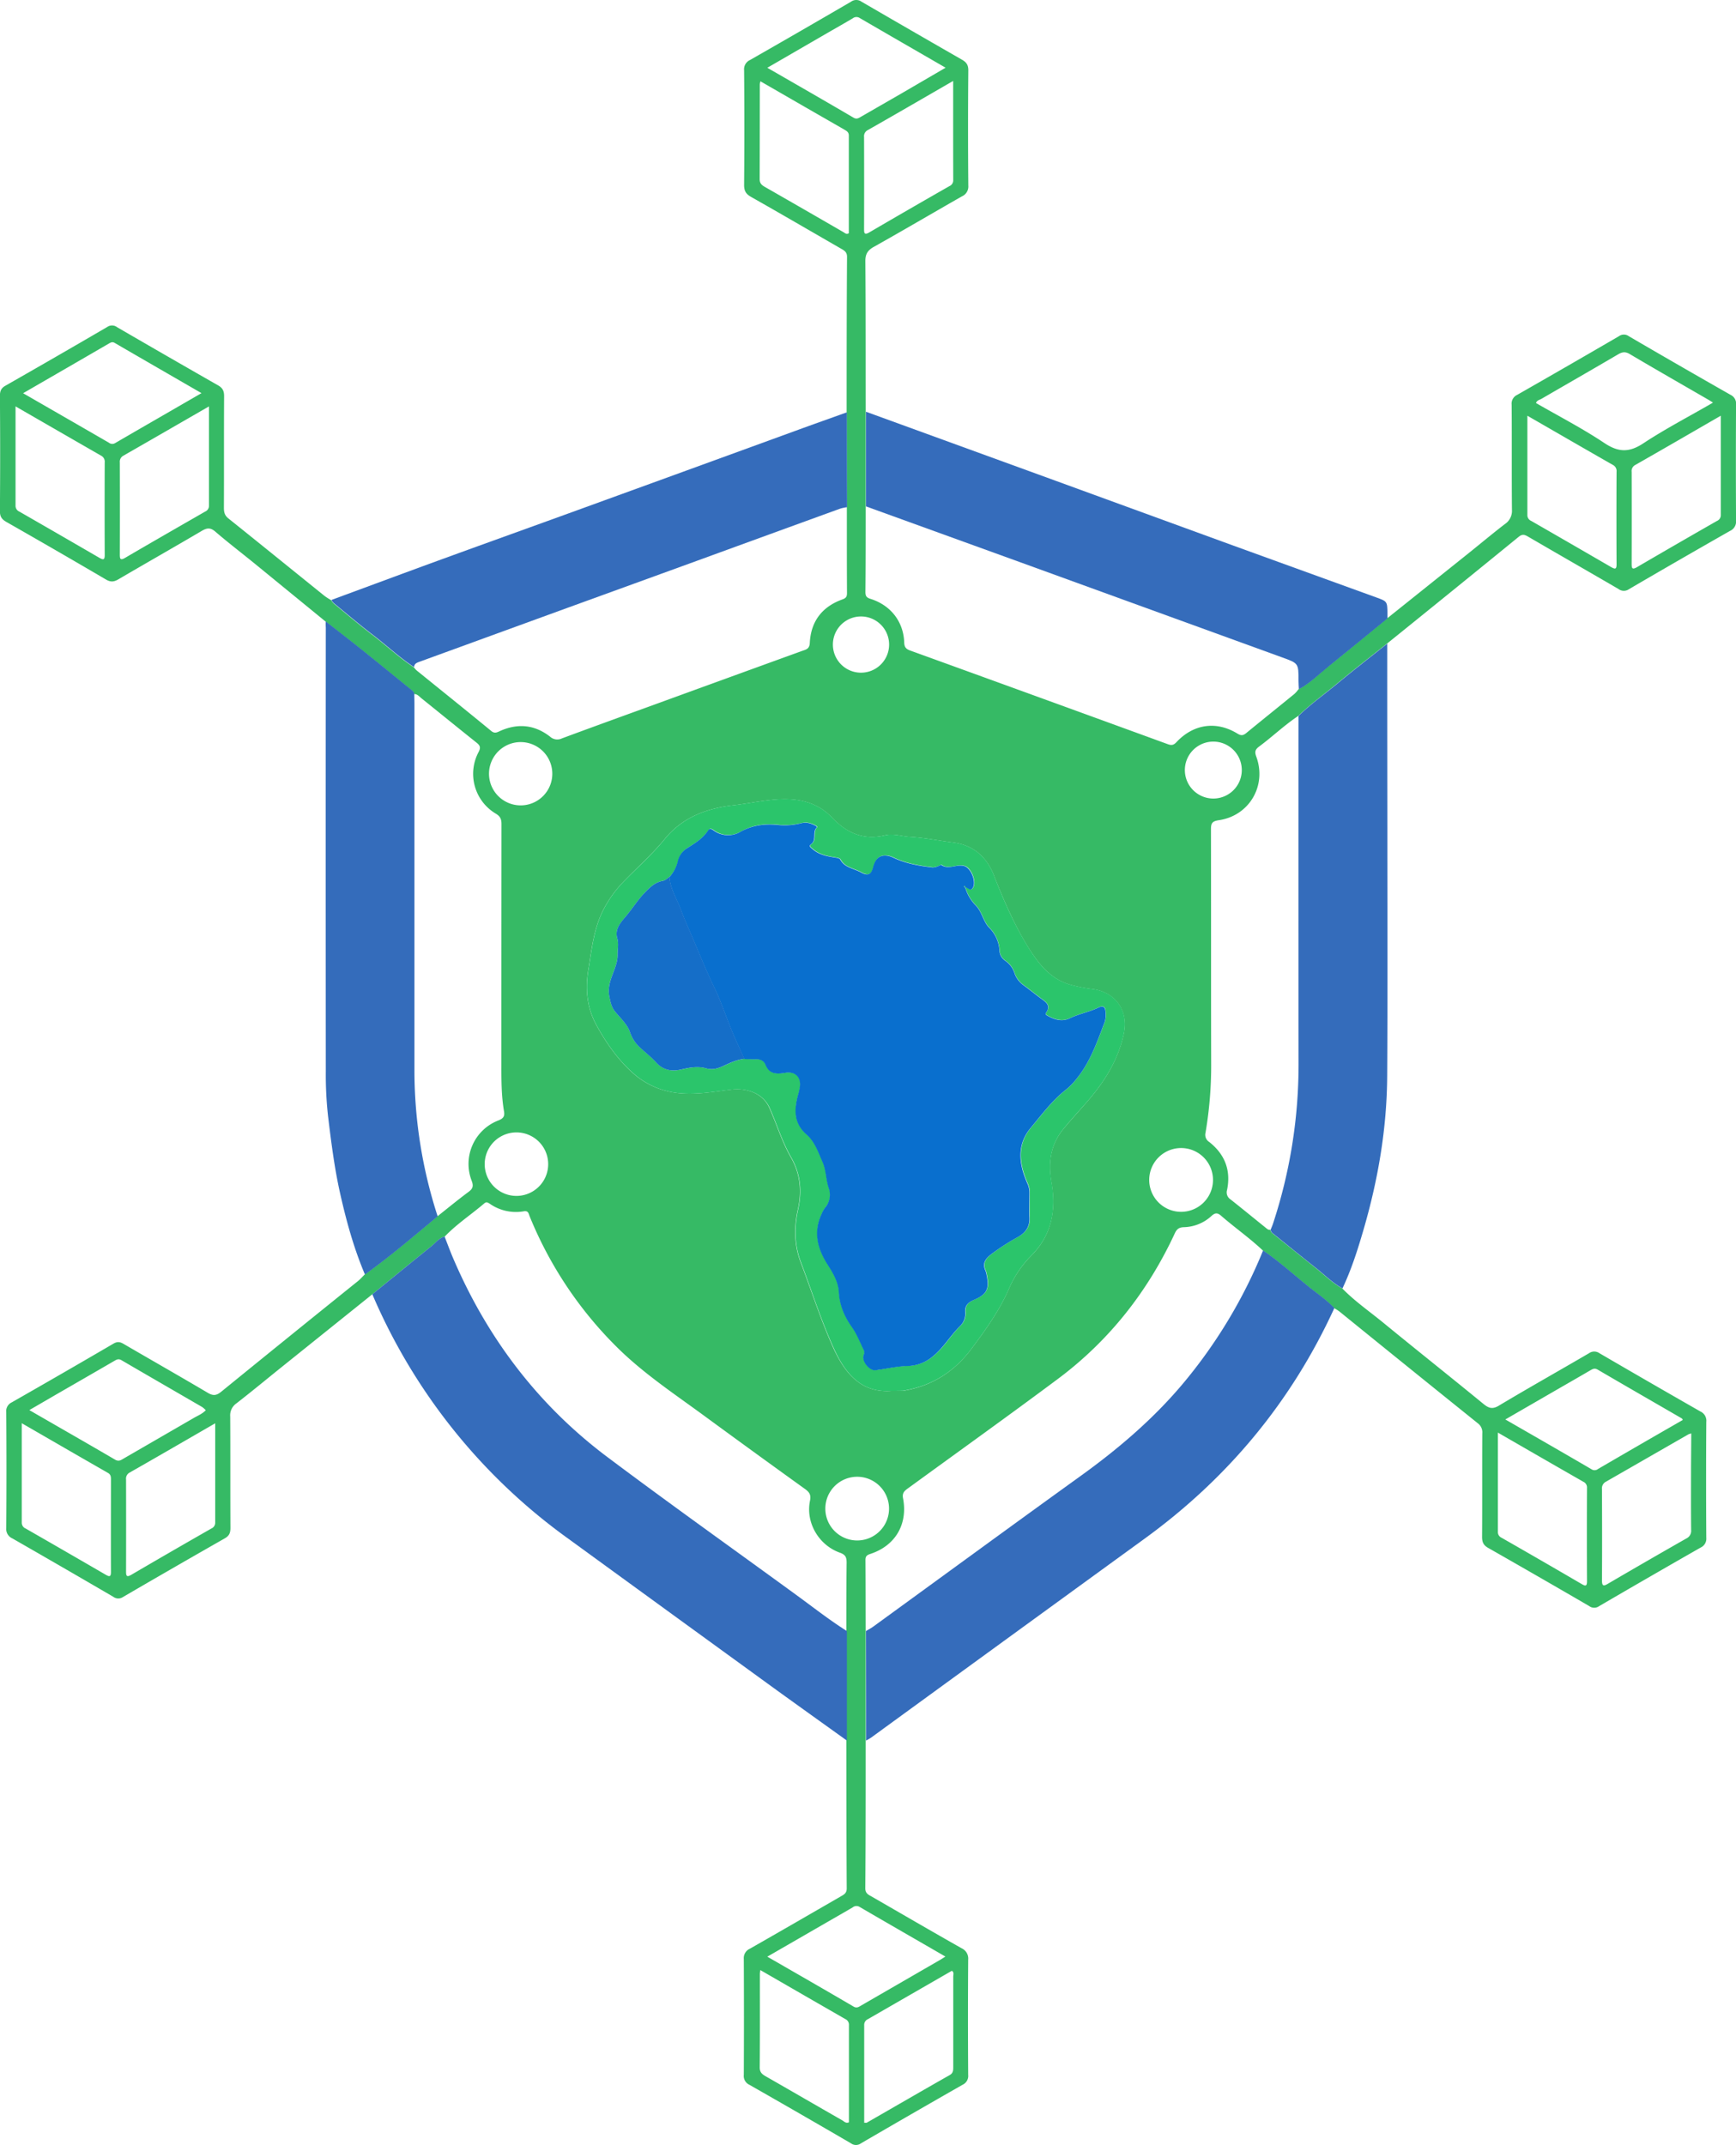
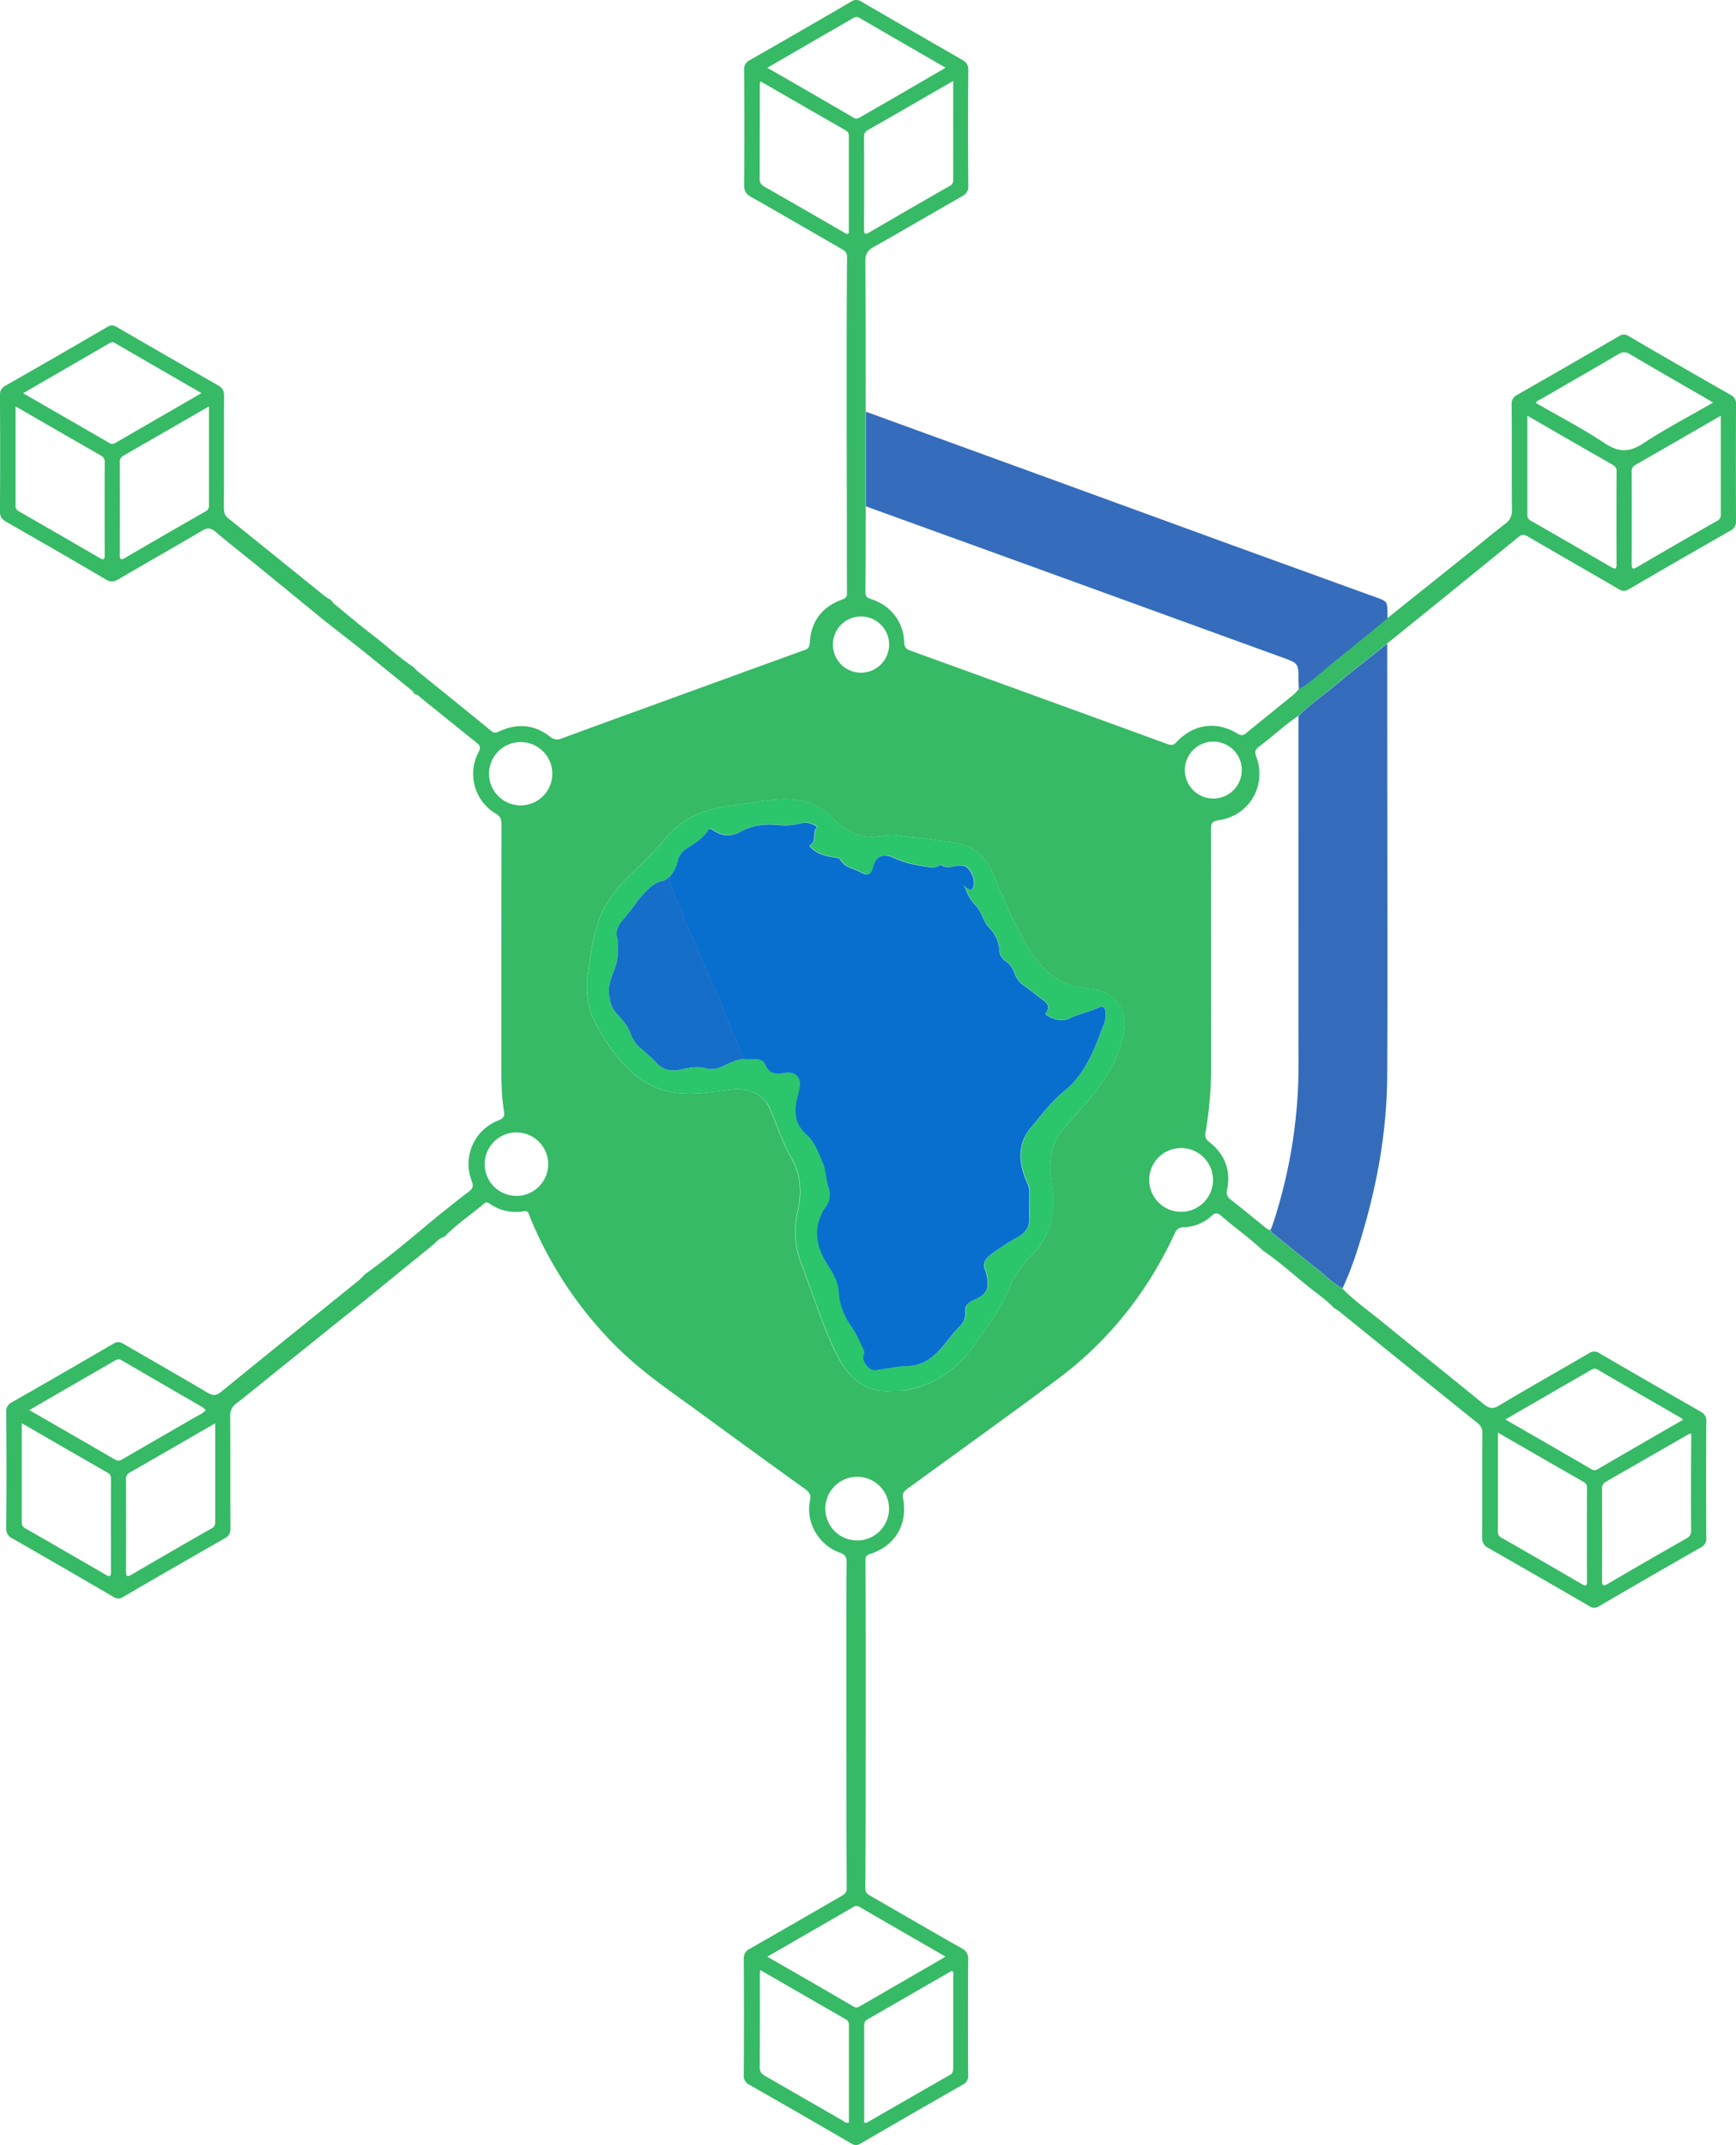
<svg xmlns="http://www.w3.org/2000/svg" id="Layer_1" data-name="Layer 1" viewBox="0 0 835.54 1032.44">
  <defs>
    <style>.cls-1{fill:#36ba65;}.cls-2{fill:#356cbb;}.cls-3{fill:#346cbb;}.cls-4{fill:#2bc56b;}.cls-5{fill:#096fce;}.cls-6{fill:#156ec8;}</style>
  </defs>
  <path class="cls-1" d="M261.27,699.51l-43.5,34.92c-7.29,5.86-14.5,11.84-21.9,17.58a7,7,0,0,0-3,6.32c.12,17.86,0,35.72.11,53.58,0,2.37-.51,3.81-2.7,5.06q-24.57,14-49,28.24a4,4,0,0,1-4.7-.11Q112.42,831,88,817a4.9,4.9,0,0,1-2.92-4.93q.21-27.92,0-55.83a4.63,4.63,0,0,1,2.65-4.71q24.54-14,48.94-28.26c2-1.16,3.28-.82,5,.19,13.47,7.85,27,15.54,40.45,23.5,2.65,1.57,4.22,1.25,6.5-.61q32.82-26.71,65.79-53.24c1.15-.93,2.13-2.08,3.19-3.12,12.16-8.74,23.54-18.47,35-28,5-3.95,9.9-8,15-11.78,2.07-1.53,2.42-2.8,1.52-5.25a22.43,22.43,0,0,1,12.69-29.07l.31-.12c2.42-1,2.91-2.12,2.52-4.41-1.3-7.66-1.26-15.41-1.25-23.15q0-57.5.05-115c0-2.33-.55-3.71-2.7-5a22.3,22.3,0,0,1-8.31-29.71c1.16-2.26.65-3.17-1.05-4.53-8.88-7.07-17.68-14.25-26.53-21.36-1-.85-1.94-2-3.48-2-.13-1.12-1-1.65-1.79-2.27-7.74-6.28-15.45-12.59-23.23-18.82-5.82-4.66-11.73-9.21-17.6-13.81l-33.88-27.7c-6.38-5.2-12.94-10.2-19.17-15.57-2.38-2.05-4.05-1.8-6.52-.35-13.32,7.85-26.77,15.48-40.11,23.3-2.14,1.25-3.75,1.44-6,.1q-23.87-14-47.93-27.71c-2.16-1.23-3.13-2.52-3.11-5.2q.23-27.71,0-55.42c0-2.4.58-3.8,2.75-5q24.54-14,48.93-28.23a4,4,0,0,1,4.69.1q24.26,14.1,48.61,28c2.27,1.29,2.94,2.77,2.92,5.31-.11,17.85,0,35.7-.09,53.55,0,2.1.29,3.71,2.13,5.18C207.5,338.5,222.9,351,238.35,363.45a30.43,30.43,0,0,0,3.15,2,6.94,6.94,0,0,0,1.07,1.46c6.24,5.12,12.39,10.38,18.81,15.28,6.71,5.12,12.87,10.94,19.93,15.6a10.36,10.36,0,0,0,1.23,1.41c12,9.73,24.08,19.41,36,29.22,1.71,1.4,2.9.56,4.37-.09,8.51-3.76,16.57-2.92,23.9,2.79a5.13,5.13,0,0,0,5.72.84c14.72-5.47,29.5-10.81,44.26-16.17q35.67-13,71.35-25.94c1.75-.63,3.54-.86,3.68-3.79.51-10.39,5.91-17.49,15.73-21,1.75-.63,2.19-1.37,2.18-3.12-.09-13.72-.06-27.45-.07-41.17q-.06-22.83-.1-45.66c0-25,0-49.94.19-74.91,0-2.27-1.23-3-2.75-3.87-14.48-8.35-28.92-16.76-43.46-25-2.49-1.41-3.36-2.93-3.33-5.83q.24-27.54,0-55.07a4.89,4.89,0,0,1,2.89-5q24.36-13.92,48.6-28.06a4.3,4.3,0,0,1,5,0q24.09,14,48.28,27.88c2.13,1.21,3.16,2.48,3.14,5.19q-.24,27.7,0,55.43a5.19,5.19,0,0,1-3.09,5.22c-14.19,8.09-28.27,16.39-42.52,24.37-3,1.7-4,3.61-3.94,7,.18,24.1.13,48.19.16,72.29v45.56c0,13.73,0,27.46-.13,41.2,0,1.92.5,2.68,2.46,3.3,9.76,3.08,15.87,11,16.21,21,.08,2.38,1,3.19,3,3.91q61.92,22.42,123.8,45c1.77.65,2.82.56,4.18-.9,8.24-8.83,19.27-10.4,29.45-4.14,1.74,1.06,2.75.89,4.18-.28,7.72-6.33,15.52-12.58,23.25-18.89a16.5,16.5,0,0,0,1.94-2.23c5.33-2.8,9.51-7.12,14.14-10.84,9.57-7.68,19-15.5,28.53-23.27l39.15-31.33c5.85-4.68,11.58-9.51,17.52-14.06a7.63,7.63,0,0,0,3.36-6.87c-.17-16.86,0-33.72-.14-50.59a4.65,4.65,0,0,1,2.66-4.7q24.54-14,49-28.25a4,4,0,0,1,4.7,0q24.4,14.24,49,28.24a4.64,4.64,0,0,1,2.64,4.72q-.15,27.92,0,55.83a4.89,4.89,0,0,1-2.91,4.94Q890.3,346,866.05,360.17a4.24,4.24,0,0,1-5-.11c-14.44-8.42-29-16.74-43.4-25.14-1.63-.95-2.79-1.47-4.6,0q-31.63,25.8-63.4,51.42c-7.95,6.34-16,12.56-23.81,19.07-6.29,5.24-13,10-18.87,15.72-6.67,4.41-12.46,10-18.85,14.73-2,1.47-2.23,2.62-1.39,4.91,5.1,13.89-3.33,28.41-18,30.56-3.38.49-3.83,1.57-3.82,4.52.09,37.84,0,75.68.1,113.52a191.47,191.47,0,0,1-2.73,32.42,4.05,4.05,0,0,0,1.79,4.41c7.54,5.94,10.55,13.69,8.57,23.16a4,4,0,0,0,1.66,4.47c5.68,4.49,11.28,9.08,16.91,13.62.67.54,1.3,1.22,2.3,1a2.65,2.65,0,0,0,1.17,1.82c6.84,5.51,13.65,11,20.54,16.5,4.25,3.35,8.08,7.26,12.87,9.91,6,6.16,13.14,11.09,19.79,16.54,16,13.12,32.24,26,48.28,39.15,2.5,2,4.26,2.58,7.37.71,14.34-8.59,28.92-16.77,43.35-25.21a4.33,4.33,0,0,1,5,0Q876.12,742,900.5,755.93a4.87,4.87,0,0,1,2.81,5q-.18,27.92,0,55.82a4.64,4.64,0,0,1-2.73,4.67q-24.52,14-48.94,28.25a4,4,0,0,1-4.69-.1q-24.27-14.12-48.64-28c-2.27-1.29-2.92-2.78-2.91-5.31.12-16.61,0-33.22.1-49.83a5.35,5.35,0,0,0-2.11-4.79q-33.4-26.86-66.7-53.88a24.3,24.3,0,0,0-2.52-1.59c-3.63-3.93-8.08-6.89-12.21-10.21-7.32-5.89-14.3-12.22-22.08-17.53-6.34-6-13.53-11-20.11-16.74-1.81-1.56-2.94-1.4-4.64.15a20.28,20.28,0,0,1-13.25,5.38c-2.35.07-3.42.89-4.39,3-13,28-31.61,51.66-56.4,70.14-23.7,17.67-47.75,34.88-71.65,52.29-1.7,1.24-3.28,2.18-2.74,5,2.4,12.56-3.7,22.89-15.77,26.84-1.81.59-2.33,1.28-2.31,3,.08,11.35.07,22.71.1,34.06q0,26.35,0,52.72c0,23.72,0,47.45-.18,71.18,0,2.32,1.37,3,2.85,3.81,14.48,8.35,28.93,16.76,43.48,25a5.44,5.44,0,0,1,3.19,5.54q-.2,27.72,0,55.45a4.65,4.65,0,0,1-2.66,4.7q-24.54,14-49,28.25a4,4,0,0,1-4.69,0q-24.42-14.24-49-28.24a4.65,4.65,0,0,1-2.65-4.71q.15-27.91,0-55.83a4.92,4.92,0,0,1,2.93-4.93c14.63-8.34,29.2-16.78,43.79-25.2,1.49-.86,2.83-1.52,2.82-3.83-.15-23.72-.15-47.45-.18-71.18V861.62c0-11,0-22,.13-33,0-2.57-.6-3.79-3.22-4.73-10.31-3.68-16.56-14.59-14.41-25,.54-2.66-.13-4-2.23-5.54q-24.33-17.51-48.5-35.22c-14.58-10.71-29.74-20.7-42.62-33.59A188.52,188.52,0,0,1,337,662c-.54-1.3-.57-2.86-2.93-2.41A22,22,0,0,1,317.89,656c-.89-.58-1.68-1.14-2.67-.29-6.33,5.42-13.36,10-19.16,16.08-2.7.65-4.26,2.92-6.27,4.53C280.24,684,270.77,691.77,261.27,699.51ZM511.19,746h5.53a9.23,9.23,0,0,0,1.46-.3c13.21-2.48,23.53-9.32,31.56-20.1,6.77-9.1,13.35-18.24,17.91-28.72a51.18,51.18,0,0,1,10.8-16c9.8-9.81,12-21.92,9.69-35.19-1.64-9.33-.56-18.09,5.66-25.64,3.55-4.32,7.34-8.45,11-12.64,8.57-9.75,15.42-20.41,18.14-33.35,2.32-11.07-4-20-15.09-21.44a74.48,74.48,0,0,1-10.57-2.06c-10.12-2.88-15.9-10.82-21-19.15C569.86,520.82,565,509.51,560.47,498c-3.4-8.77-9.73-14.63-19.54-15.91-7-.91-13.95-2.3-21-2.74-3.95-.25-8-1.68-11.85-.74-10.39,2.52-18.53-1.12-25.51-8.47-7.44-7.84-17-9.52-27.06-8.76-6.89.53-13.71,2-20.6,2.8C422,465.66,410.48,470,402,480.39c-6.17,7.57-13.54,13.95-20.27,21a56.41,56.41,0,0,0-8.92,12.38c-4.92,9.18-5.91,19.38-7.56,29.42-1.55,9.39-.75,18.34,3.87,26.78,4.76,8.68,10.41,16.74,17.84,23.31a38,38,0,0,0,17.89,8.82c9.85,2,19.56,0,29.26-1.12,7.35-.84,15,1.72,18.16,8.63,3.59,7.94,6.07,16.35,10.44,24,4.55,7.91,5.35,16.27,3.35,25.2-1.89,8.48-1.79,17,1.38,25.35,5.33,14,9.8,28.22,16,41.81C489.09,738,496.86,747.12,511.19,746ZM451.38,109.19c14.12,8.13,27.83,16,41.47,24,1.6.94,2.56.17,3.72-.49l19.11-11,21.51-12.54c-14.13-8.16-27.73-16-41.29-23.89a2.9,2.9,0,0,0-3.39.11c-4,2.38-8,4.64-12,6.94ZM892,760c-.21-.34-.29-.63-.47-.74-13.49-7.82-27-15.59-40.45-23.46-1.53-.9-2.49-.32-3.7.38-5.6,3.28-11.23,6.5-16.85,9.74l-23.94,13.84c14.14,8.14,27.85,16,41.53,24a2.63,2.63,0,0,0,3.06-.15Q871.56,771.73,892,760ZM451.38,1018.32c14.12,8.14,27.84,16,41.48,24,1.61.94,2.57.15,3.72-.51l37.9-21.91c.78-.45,1.53-.95,2.61-1.63-14-8.1-27.64-15.93-41.2-23.84a2.85,2.85,0,0,0-3.38.14c-4,2.37-8,4.63-12,6.94ZM93.19,265.83c14.09,8.12,27.71,15.95,41.3,23.82a2.63,2.63,0,0,0,3.07.14c13.66-7.94,27.36-15.82,41.48-24-14.2-8.21-28-16.17-41.78-24.18-1.08-.63-1.83-.24-2.73.28C120.93,249.8,107.34,257.64,93.19,265.83Zm813.38,4.54c-.86-.55-1.36-.89-1.88-1.19C892,261.82,879.18,254.52,866.51,247c-2.18-1.29-3.65-1.05-5.68.14-12.26,7.21-24.6,14.27-36.89,21.41-.91.52-2.16.67-2.59,2,11,6.36,22.37,12.21,32.92,19.26,6.83,4.55,12,4.61,18.85.06,10.62-7,22.07-12.93,33.43-19.52ZM96.19,755.25c14,8.1,27.68,15.9,41.23,23.83,1.69,1,2.75.34,4-.42l34-19.67c1.9-1.1,4-1.91,5.69-3.67a11.54,11.54,0,0,0-1.73-1.54c-12.94-7.51-25.92-15-38.82-22.53-1.57-.92-2.52-.21-3.71.47q-13.59,7.88-27.2,15.71ZM448.07,115.7a8.87,8.87,0,0,0-.3,1.43q0,22.83-.07,45.65c0,2,.94,2.85,2.43,3.71q19,10.88,37.9,21.82c.7.4,1.36,1.21,2.58.52v-47c0-1.79-1.19-2.27-2.36-3L469.5,128.06Zm92.76-.17c-14.15,8.16-27.61,16-41.12,23.67a3.28,3.28,0,0,0-1.76,3.33q.06,22.08,0,44.15c0,2.06.08,3.17,2.56,1.72q19.2-11.22,38.51-22.25a3,3,0,0,0,1.84-2.9C540.81,147.56,540.83,131.86,540.83,115.53ZM910.27,276.67c-14.16,8.17-27.63,16-41.14,23.69a3.27,3.27,0,0,0-1.74,3.33q.06,22.08,0,44.16c0,2.14.17,3.09,2.58,1.68q19.2-11.22,38.51-22.25a3,3,0,0,0,1.82-2.91c0-15.69,0-31.41,0-47.7Zm-93.07,0V324.4a3,3,0,0,0,1.85,2.89q19.28,11.08,38.52,22.25c1.79,1,2.56,1.11,2.55-1.35q-.11-22.26,0-44.53a3.27,3.27,0,0,0-1.77-3.32c-13.55-7.73-27-15.53-41.16-23.68Zm-634.57-4.48c-14.15,8.15-27.61,15.94-41.12,23.67a3.29,3.29,0,0,0-1.77,3.32q.07,22.08,0,44.15c0,2.05.07,3.18,2.55,1.73,12.8-7.49,25.66-14.87,38.51-22.26a3,3,0,0,0,1.85-2.89c0-15.71,0-31.4,0-47.73Zm-93.08,0v47.73a3,3,0,0,0,1.85,2.89q19.29,11.08,38.52,22.25c1.77,1,2.56,1.14,2.55-1.34q-.09-22.26,0-44.53a3.27,3.27,0,0,0-1.77-3.32c-13.51-7.76-27-15.55-41.15-23.71Zm96.08,489.43c-14.16,8.17-27.63,16-41.14,23.69a3.29,3.29,0,0,0-1.75,3.33q.06,22.08,0,44.15c0,2.12.16,3.11,2.58,1.7q19.2-11.24,38.51-22.26a3,3,0,0,0,1.82-2.9c0-15.72,0-31.37,0-47.74ZM803,766.11v47.7a3,3,0,0,0,1.83,2.91q19.25,11,38.49,22.24c1.71,1,2.58,1.25,2.57-1.31q-.11-22.44,0-44.9a3,3,0,0,0-1.75-3c-13.51-7.72-27-15.51-41.14-23.67Zm93.08.38a8.46,8.46,0,0,0-1.4.45L855.1,789.67a3.58,3.58,0,0,0-2,3.6c.06,14.59.1,29.18,0,43.77,0,3,.72,3.08,3,1.71q18.72-10.95,37.55-21.68a4.08,4.08,0,0,0,2.37-4.13c-.11-10.1-.05-20.2-.05-30.3ZM92.55,761.6v47.77a3,3,0,0,0,1.87,2.88q19.29,11.07,38.52,22.24c1.87,1.09,2.54,1,2.53-1.38-.06-14.85,0-29.69,0-44.53,0-1.3-.1-2.33-1.47-3.11-13.65-7.82-27.22-15.68-41.45-23.9ZM448,1024.79c-.1,1-.19,1.45-.19,1.92,0,15,.06,29.94-.08,44.91,0,2.35,1.1,3.25,2.81,4.24,12.33,7.06,24.62,14.19,36.94,21.25.9.52,1.7,1.58,3.18.93v-46.69a3,3,0,0,0-1.74-3c-13.47-7.74-26.94-15.52-40.92-23.59Zm50,73.45c.76,0,1.05.09,1.22,0,13.29-7.63,26.54-15.33,39.87-22.89,1.83-1,1.78-2.43,1.78-4.06v-43.41c0-.88.51-2-.66-2.77l-40.44,23.3a3,3,0,0,0-1.76,2.95c0,15.54,0,31.12,0,46.85ZM510,386.73a13.53,13.53,0,1,0,0,.15v-.18Zm155.94,46.78a13.7,13.7,0,1,0,.21,0H666ZM494.74,818a15.33,15.33,0,1,0-.21,0ZM665.89,644.37a15.35,15.35,0,1,0,0,.21ZM332.76,464.2a15.23,15.23,0,1,0-.19,0Zm-2.2,157.4a15.28,15.28,0,1,0,.15,0Z" transform="translate(-82.07 -76.57)" />
-   <path class="cls-2" d="M261.27,699.51c9.5-7.74,19-15.53,28.52-23.21,2-1.61,3.57-3.88,6.27-4.53,1.42,3.59,2.74,7.23,4.27,10.77,16.4,38.19,40.78,70.32,74,95.26,29.84,22.39,60.22,44,90.41,66,8.27,6,16.29,12.35,24.94,17.81v52.71c-11.15-8-22.33-16-33.43-24q-50.61-36.74-101.16-73.53A280.36,280.36,0,0,1,261.27,699.51Z" transform="translate(-82.07 -76.57)" />
-   <path class="cls-2" d="M498.91,914.32q0-26.37-.05-52.72c1.16-.7,2.38-1.32,3.48-2.12,33.11-24.06,66.13-48.24,99.34-72.17,18.1-13,35-27.33,49.43-44.43A241.48,241.48,0,0,0,690,678.42c7.78,5.31,14.76,11.64,22.08,17.53,4.13,3.32,8.58,6.28,12.21,10.21-20.62,45-51.19,81.8-91.19,110.88q-65.85,47.85-131.65,95.77A28.63,28.63,0,0,1,498.91,914.32Z" transform="translate(-82.07 -76.57)" />
-   <path class="cls-3" d="M238.86,375.66c5.87,4.6,11.78,9.15,17.6,13.81,7.78,6.23,15.49,12.54,23.23,18.82.77.62,1.66,1.15,1.79,2.27,0,1.63.06,3.25.06,4.87V592.86A227.5,227.5,0,0,0,292.72,662c-11.49,9.57-22.87,19.3-35,28-5.38-12.68-9-25.89-12-39.29-2.7-12.06-4.22-24.3-5.72-36.57a181.63,181.63,0,0,1-1.12-22q-.09-106.77,0-213.54A23.27,23.27,0,0,1,238.86,375.66Z" transform="translate(-82.07 -76.57)" />
  <path class="cls-3" d="M707.06,421.16c5.85-5.76,12.58-10.48,18.87-15.72,7.81-6.51,15.86-12.73,23.81-19.07q0,44.19.06,88.38c0,39.94.17,79.89-.08,119.83-.15,25.2-4.39,49.86-11.43,74-2.78,9.57-5.81,19.06-10.09,28.1-4.79-2.65-8.62-6.56-12.87-9.91-6.89-5.45-13.7-11-20.54-16.5a2.68,2.68,0,0,1-1.17-1.82c.41-1,.88-2.07,1.22-3.14a244.64,244.64,0,0,0,12.23-76.47Q707,505,707.06,421.16Z" transform="translate(-82.07 -76.57)" />
  <path class="cls-2" d="M749.89,374.2c-9.5,7.77-19,15.59-28.53,23.27-4.63,3.72-8.81,8-14.14,10.83-.06-1.37-.17-2.74-.17-4.1,0-8.45,0-8.38-8-11.26q-63-22.87-126.06-45.8-37-13.45-74.12-26.84V274.74L590.25,308q42.69,15.56,85.37,31.15,34.25,12.47,68.57,24.86c5.57,2,5.6,1.93,5.66,8C749.82,372.71,749.86,373.46,749.89,374.2Z" transform="translate(-82.07 -76.57)" />
-   <path class="cls-2" d="M281.38,397.67c-7.06-4.66-13.22-10.48-19.93-15.6-6.42-4.9-12.57-10.16-18.81-15.28a6.94,6.94,0,0,1-1.07-1.46c18.1-6.67,36.17-13.4,54.29-20,21.29-7.76,42.62-15.4,63.92-23.14q52.65-19.12,105.28-38.32c8.19-3,16.41-5.9,24.61-8.85q0,22.83.1,45.66a23.17,23.17,0,0,0-3.29.69q-33.57,12.19-67.11,24.44-32,11.64-64,23.25l-71.34,26C282.71,395.52,281.44,396,281.38,397.67Z" transform="translate(-82.07 -76.57)" />
  <path class="cls-4" d="M511.19,746c-14.3,1.13-22.07-8-27.62-20.07-6.24-13.59-10.71-27.86-16-41.81-3.17-8.31-3.27-16.87-1.38-25.35,2-8.93,1.2-17.29-3.35-25.2-4.37-7.61-6.85-16-10.44-24-3.21-6.84-10.88-9.4-18.21-8.57-9.7,1.11-19.41,3.09-29.26,1.12A38,38,0,0,1,387,593.26c-7.45-6.56-13.1-14.62-17.85-23.3-4.62-8.44-5.42-17.39-3.87-26.78,1.65-10,2.64-20.24,7.56-29.42a56.41,56.41,0,0,1,8.92-12.38c6.73-7,14.1-13.4,20.27-21,8.48-10.4,20-14.73,32.91-16.23,6.89-.8,13.71-2.27,20.6-2.8,10.1-.76,19.62.92,27.06,8.76,7,7.35,15.12,11,25.51,8.47,3.87-.94,7.9.49,11.85.74,7,.44,14,1.83,21,2.74,9.81,1.28,16.14,7.14,19.54,15.91,4.48,11.53,9.39,22.84,15.81,33.39,5.06,8.33,10.84,16.27,21,19.15a74.48,74.48,0,0,0,10.57,2.06C619,554,625.33,562.94,623,574c-2.72,12.94-9.57,23.6-18.14,33.35-3.69,4.19-7.48,8.32-11,12.64-6.22,7.55-7.3,16.31-5.66,25.64,2.33,13.27.11,25.38-9.69,35.19a51.18,51.18,0,0,0-10.8,16c-4.56,10.48-11.14,19.62-17.91,28.72-8,10.78-18.35,17.62-31.56,20.1a9.23,9.23,0,0,1-1.46.3C515.07,746,513.45,746,511.19,746ZM404.33,498.6c-1,.66-2,1.72-3.16,1.91-3.82.65-6.15,3-8.74,5.69-3.3,3.43-5.81,7.42-8.78,11-2.42,3-5.83,6.25-4.48,10.94.76,2.63.16,5.17.19,7.76.08,7-5.52,12.65-4,20.22.54,2.76,1,5.1,2.69,7.23,2.55,3.19,5.85,6,7.19,9.86A17.79,17.79,0,0,0,390,580.6c2.64,2.46,5.53,4.69,7.95,7.35,3.47,3.83,7.61,4.41,12.26,3.32,3.91-.91,7.82-1.64,11.79-.51,3.08.88,5.75,0,8.56-1.26,3.13-1.46,6.33-2.93,9.86-3.31,1.87.06,3.75.22,5.61.14,2.12-.08,3.84.7,4.58,2.58,1.87,4.76,5.54,4.61,9.56,3.94,4.76-.8,7.73,2.1,7,6.81a30.53,30.53,0,0,1-.82,3.65c-2,7.11-2.27,13.73,4.06,19.25,3.94,3.43,5.56,8.44,7.64,13.13,1.77,4,1.62,8.31,2.91,12.31a9.6,9.6,0,0,1-1.67,9.79,13.43,13.43,0,0,0-1.62,2.92c-4.1,8.72-2.08,16.72,2.84,24.42,2.63,4.11,5.17,8.39,5.43,13.38.34,6.36,2.71,11.72,6.36,16.86,2.34,3.31,3.8,7.25,5.64,10.91a3,3,0,0,1-.1,2.48c-1,2.87,2.83,7.62,5.8,7.23,5.29-.69,10.46-2,15.88-2.06a19.25,19.25,0,0,0,11.6-4.56c5.26-4.18,8.48-10.09,13.22-14.7a8.3,8.3,0,0,0,2.45-6.51c-.3-3.33,1.41-4.85,4.29-6.08,6.12-2.63,7.32-5.29,6-11.85a10.12,10.12,0,0,0-.57-2.16c-1.65-3.57.07-5.83,2.78-7.92a107,107,0,0,1,12.87-8.32c3.65-2.06,5.76-4.93,5.53-9.39-.2-4,0-7.94,0-11.92a10.24,10.24,0,0,0-.93-4.32c-4.11-9.22-5.39-18.6,1.54-26.9,5.33-6.39,10.31-13.19,17-18.4a32.09,32.09,0,0,0,4.92-5.1c6.67-8.18,10-18,13.72-27.7a12.3,12.3,0,0,0,.28-4.44c0-2.65-1.24-3.25-3.64-2.09-4.32,2.08-9.11,2.89-13.45,5-3.64,1.79-7.26.81-10.69-1.12-.76-.42-1.39-.76-.79-1.61,2.19-3.06.3-4.72-2-6.39-2.92-2.13-5.73-4.42-8.64-6.57a11.82,11.82,0,0,1-4.53-5.8,11.57,11.57,0,0,0-4.56-6.19,6.16,6.16,0,0,1-2.74-5,16.76,16.76,0,0,0-5-10.92c-2.86-3-3.46-7.73-6.52-10.77a20.22,20.22,0,0,1-4.88-8.27l.16-.14c1.15-.33,2.16,1.8,3.33.26,2.11-2.78-.64-9.71-3.85-10.71-3.7-1.17-7.49,2-11.09-.52-.29-.2-1.11.44-1.71.61a6.63,6.63,0,0,1-2.52.58c-6.42-.78-12.83-1.85-18.72-4.64-5-2.36-8.56-.92-9.88,4.38-.93,3.73-2.46,4.53-5.94,2.59s-7.8-2.15-9.91-6.17c-.27-.51-1.3-.74-2-.86-4-.64-7.91-1.22-11.28-4.1-1.29-1.1-2-1.48-.67-2.49,2.7-2.1.4-5.69,2.6-7.9.33-.34-.27-.77-.75-1-2.21-1.13-4.17-1.8-6.95-1.06a31.79,31.79,0,0,1-11.08.75c-6.28-.62-12.18.15-17.68,3.18a11.77,11.77,0,0,1-13.28-.6c-1-.68-1.84-1-2.53.11-2.61,4-6.66,6.29-10.52,8.81a9.81,9.81,0,0,0-4.08,6.11A17,17,0,0,1,404.33,498.6Z" transform="translate(-82.07 -76.57)" />
  <path class="cls-5" d="M546.71,504a20.22,20.22,0,0,0,4.88,8.27c3.06,3,3.66,7.77,6.52,10.77a16.76,16.76,0,0,1,5,10.92,6.16,6.16,0,0,0,2.74,5,11.57,11.57,0,0,1,4.56,6.19,11.82,11.82,0,0,0,4.53,5.8c2.91,2.15,5.72,4.44,8.64,6.57,2.31,1.67,4.2,3.33,2,6.39-.6.85,0,1.19.79,1.61,3.43,1.93,7,2.91,10.69,1.12,4.34-2.13,9.13-2.94,13.45-5,2.4-1.16,3.6-.56,3.64,2.09a12.3,12.3,0,0,1-.28,4.44c-3.69,9.66-7,19.52-13.72,27.7a32.1,32.1,0,0,1-5,5.13c-6.67,5.21-11.65,12-17,18.4-6.93,8.3-5.65,17.68-1.54,26.9a10.24,10.24,0,0,1,.93,4.32c0,4-.2,8,0,11.92.23,4.46-1.88,7.33-5.53,9.39a108,108,0,0,0-12.86,8.3c-2.71,2.09-4.43,4.35-2.78,7.92a10.12,10.12,0,0,1,.57,2.16c1.35,6.56.15,9.22-6,11.85-2.88,1.23-4.59,2.75-4.29,6.08a8.3,8.3,0,0,1-2.45,6.51c-4.74,4.61-8,10.52-13.22,14.7a19.25,19.25,0,0,1-11.6,4.56c-5.42.11-10.59,1.37-15.88,2.06-3,.39-6.79-4.36-5.8-7.23a3,3,0,0,0,.1-2.48c-1.84-3.66-3.3-7.6-5.64-10.91-3.65-5.14-6-10.5-6.36-16.86-.26-5-2.8-9.27-5.43-13.38-4.92-7.7-6.94-15.7-2.84-24.42a13.43,13.43,0,0,1,1.62-2.92,9.6,9.6,0,0,0,1.67-9.79c-1.29-4-1.14-8.31-2.91-12.31-2.08-4.69-3.7-9.7-7.64-13.13-6.33-5.52-6-12.14-4.06-19.25a30.53,30.53,0,0,0,.82-3.65c.7-4.71-2.27-7.61-7-6.81-4,.67-7.69.82-9.56-3.94-.74-1.88-2.46-2.66-4.58-2.58-1.86.08-3.74-.08-5.61-.13-2-4.52-4.11-9-6-13.56-2.89-7-5.25-14.25-8.53-21-3.06-6.31-5.76-12.78-8.44-19.22-2.56-6.16-5.39-12.22-7.72-18.47-1.89-5.06-5-9.73-5.33-15.35a17,17,0,0,0,4-7.47,9.81,9.81,0,0,1,4.08-6.11c3.86-2.52,7.91-4.78,10.52-8.81.69-1.08,1.54-.79,2.53-.11a11.77,11.77,0,0,0,13.28.6c5.5-3,11.4-3.8,17.68-3.18a31.79,31.79,0,0,0,11.08-.75c2.78-.74,4.74-.07,6.95,1.06.48.25,1.08.68.75,1-2.2,2.21.1,5.8-2.6,7.9-1.29,1-.62,1.39.67,2.49,3.37,2.88,7.26,3.46,11.28,4.1.71.12,1.74.35,2,.86,2.11,4,6.52,4.28,9.91,6.17s5,1.14,5.94-2.59c1.32-5.3,4.89-6.74,9.88-4.38,5.89,2.79,12.3,3.86,18.72,4.64a6.63,6.63,0,0,0,2.52-.58c.6-.17,1.42-.81,1.71-.61,3.6,2.47,7.39-.65,11.09.52,3.21,1,6,7.93,3.85,10.71-1.17,1.54-2.18-.59-3.33-.26l-.33-.95-.41.3Z" transform="translate(-82.07 -76.57)" />
  <path class="cls-6" d="M404.33,498.6c.3,5.62,3.44,10.29,5.33,15.35,2.33,6.25,5.16,12.31,7.72,18.47,2.68,6.44,5.38,12.91,8.44,19.22,3.28,6.79,5.64,14,8.53,21,1.88,4.56,4,9,6,13.56-3.53.37-6.73,1.84-9.86,3.3-2.81,1.31-5.48,2.14-8.56,1.26-4-1.13-7.88-.4-11.79.51-4.65,1.09-8.79.51-12.26-3.32-2.42-2.66-5.31-4.89-7.95-7.35a17.79,17.79,0,0,1-4.71-7.39c-1.34-3.81-4.64-6.67-7.19-9.86-1.71-2.13-2.15-4.47-2.69-7.23-1.49-7.57,4.11-13.24,4-20.22,0-2.59.57-5.13-.19-7.76-1.35-4.69,2.06-8,4.48-10.94,3-3.62,5.48-7.61,8.78-11,2.59-2.69,4.92-5,8.74-5.69C402.3,500.32,403.28,499.26,404.33,498.6Z" transform="translate(-82.07 -76.57)" />
  <path class="cls-4" d="M546.71,504l-.58-.79.41-.3.33.95Z" transform="translate(-82.07 -76.57)" />
</svg>